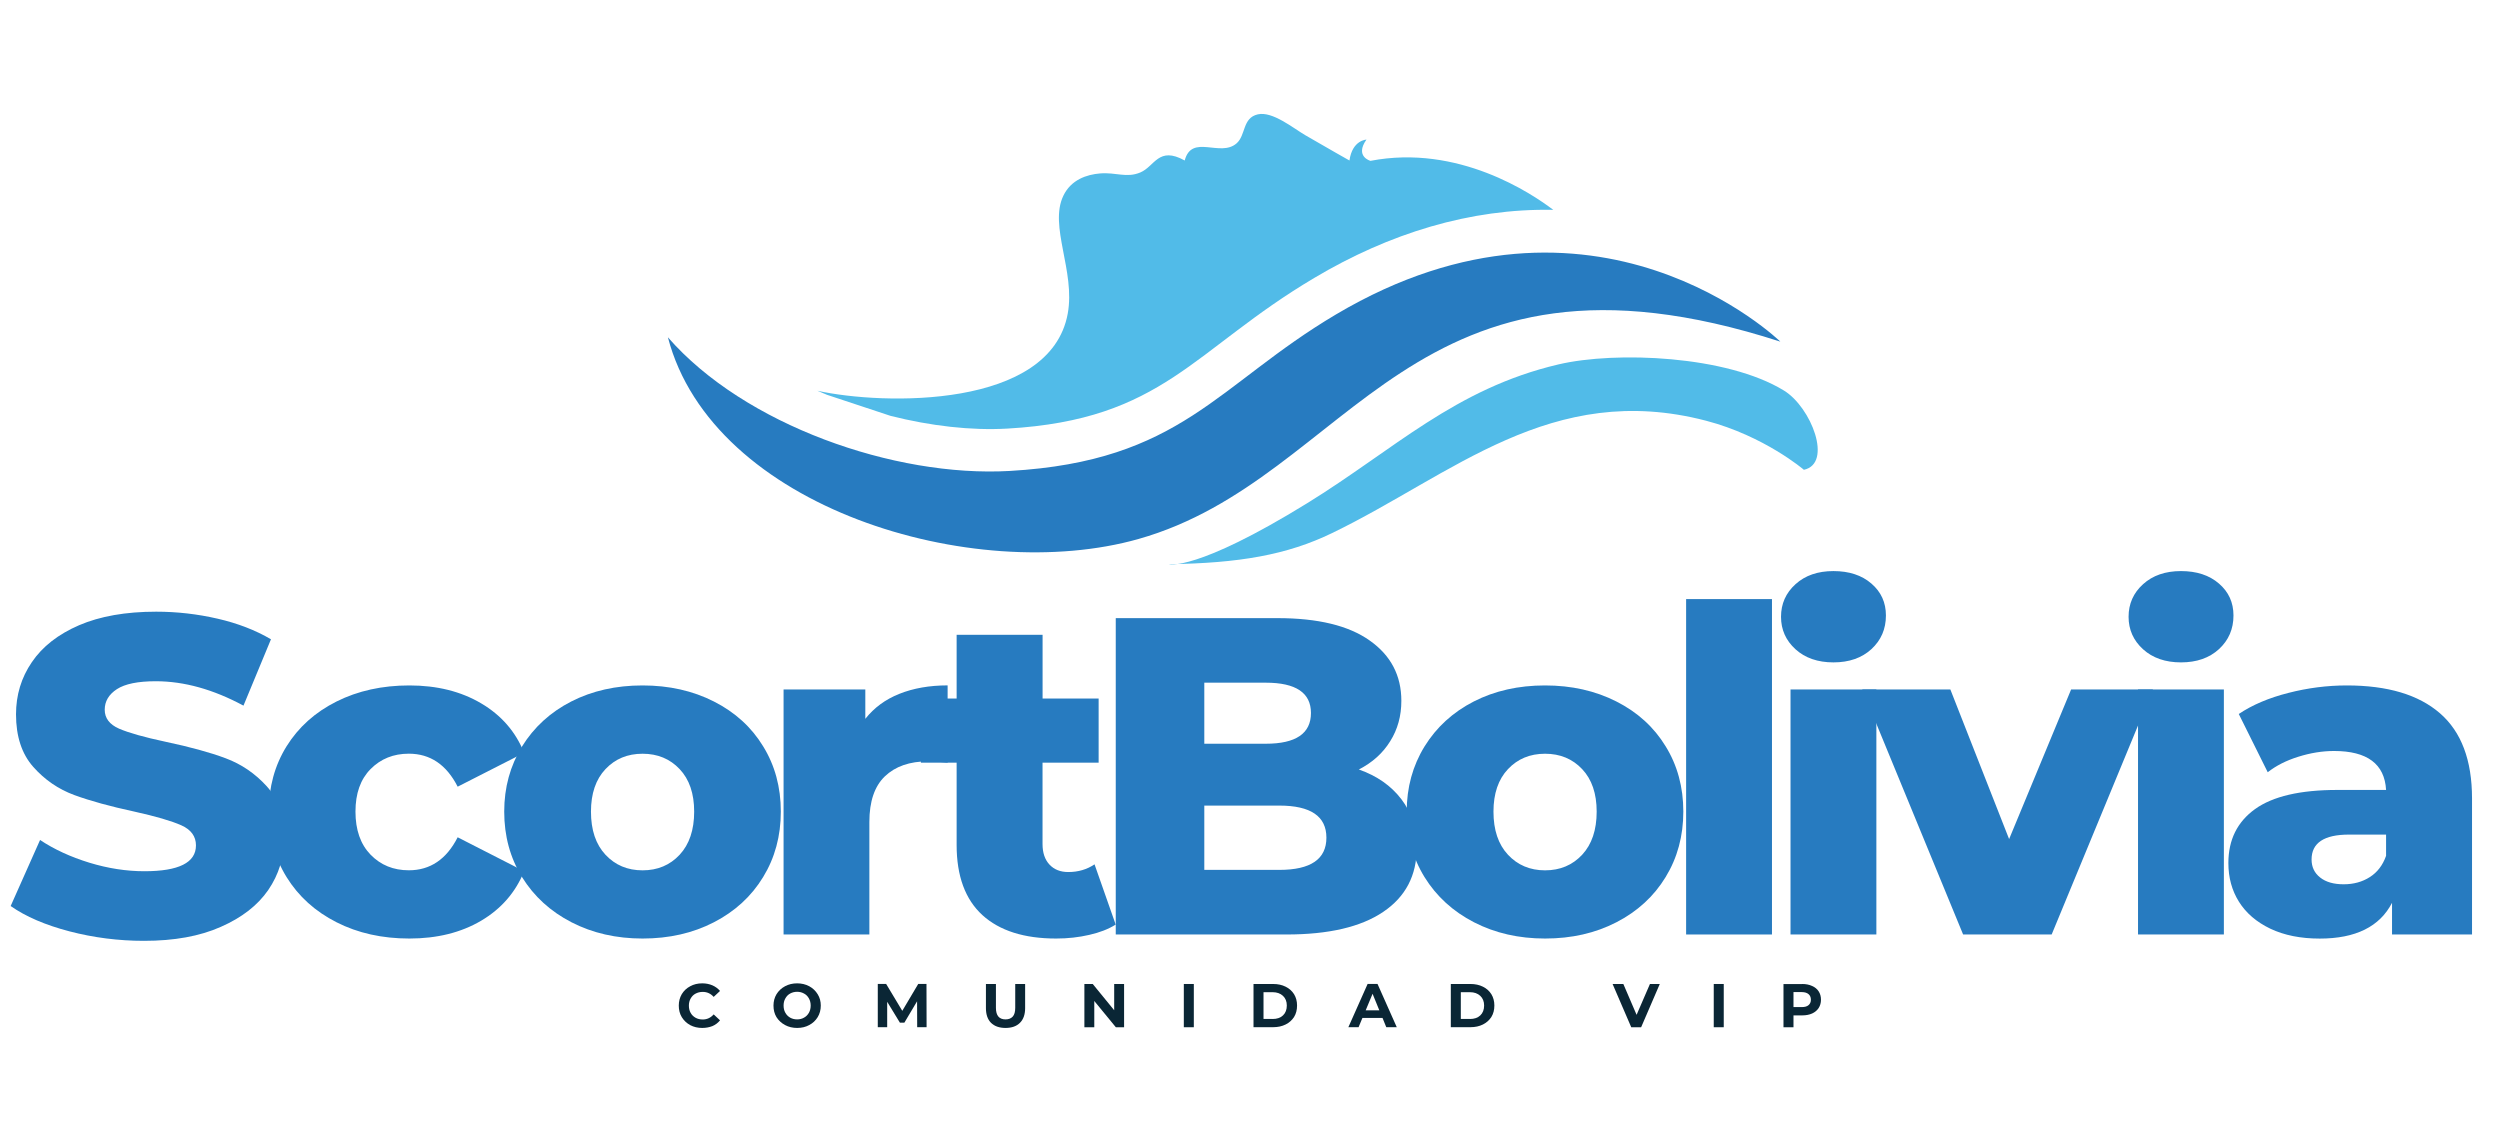
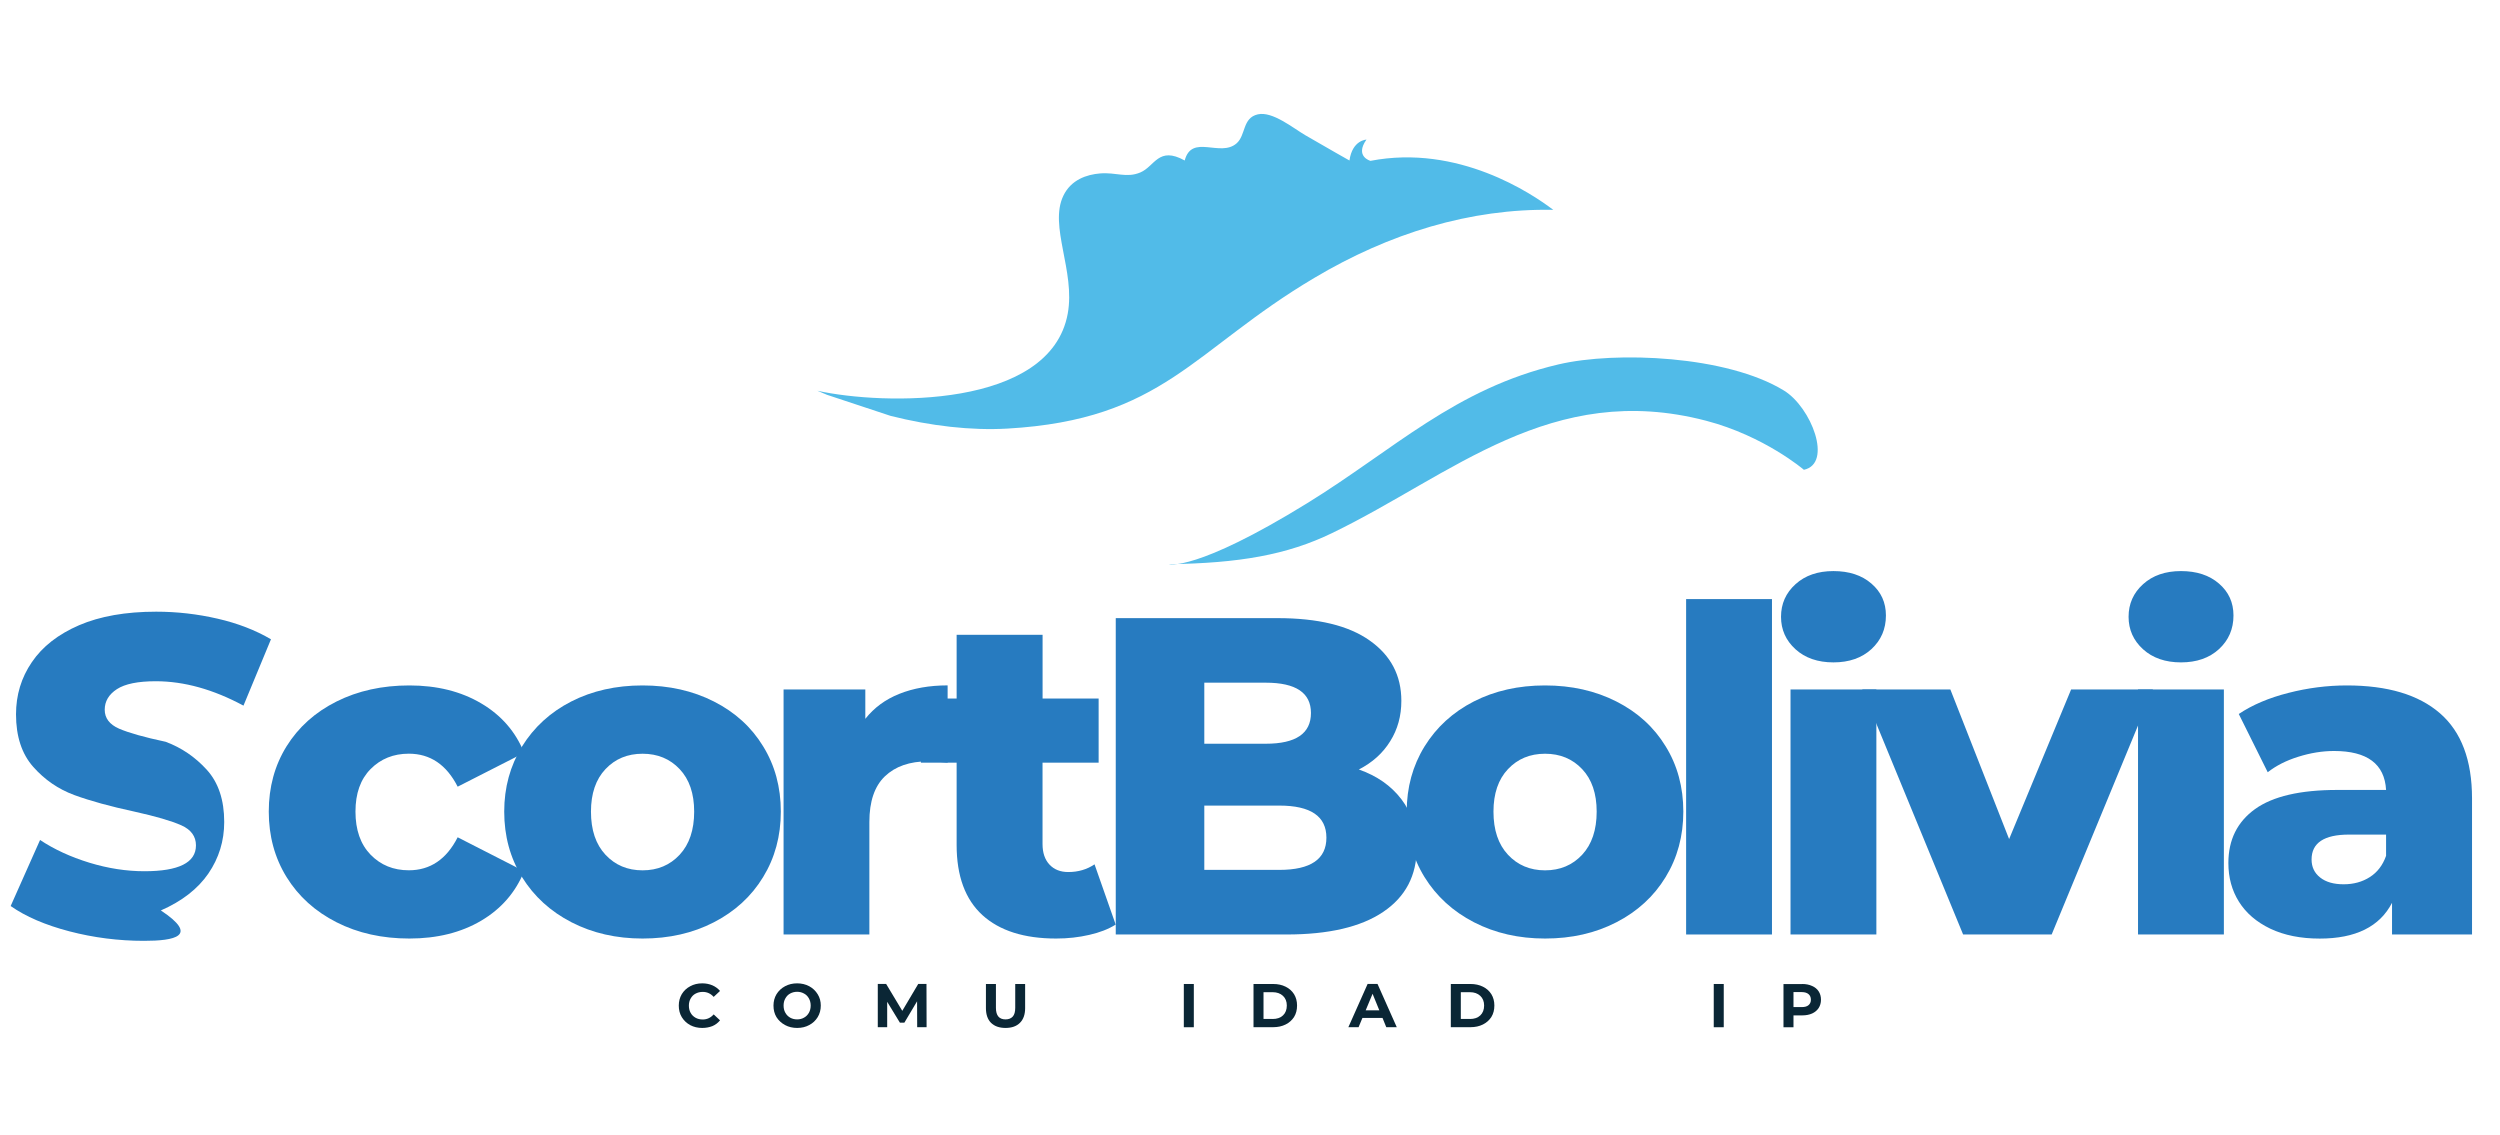
<svg xmlns="http://www.w3.org/2000/svg" xmlns:xlink="http://www.w3.org/1999/xlink" version="1.0" id="Layer_1" x="0px" y="0px" viewBox="0 0 500 227" style="enable-background:new 0 0 500 227;" xml:space="preserve">
  <style type="text/css">
	.st0{fill-rule:evenodd;clip-rule:evenodd;fill:#51BBE8;}
	.st1{clip-path:url(#SVGID_00000137835028090609156310000017561738287456716448_);}
	.st2{fill-rule:evenodd;clip-rule:evenodd;fill:#277BC0;}
	.st3{fill:#277BC0;}
	.st4{clip-path:url(#SVGID_00000003820693870863629780000008231998678632266394_);}
	.st5{clip-path:url(#SVGID_00000044172173160701391480000007112634563123291829_);}
	.st6{fill:#0A2635;}
</style>
  <path class="st0" d="M310.65,41.97c-4.27-3.26-19.04-13.19-36.56-9.8c0,0-3.19-0.86-0.8-4.25c0,0-2.82,0.07-3.4,4.18  c0,0-4.56-2.57-8.85-5.07c-2.44-1.43-6.55-4.82-9.47-4.16c-3.11,0.7-2.38,4.16-4.25,5.8c-3.27,2.86-8.95-1.97-10.38,3.43  c-5.27-2.92-5.96,1.16-8.87,2.39c-2.77,1.17-4.84-0.07-8.08,0.2c-2.62,0.22-5.77,1.23-7.32,4.46c-2.92,6.07,2.43,15.06,0.88,23.57  c-3.47,19.04-36.81,18.35-50.08,15.43c0.65,0.28,1.3,0.56,1.95,0.82l12.68,4.2c8.06,2.04,16.16,2.96,23.36,2.55  c31.25-1.79,37.05-15.7,61.39-30.13C277.84,46.67,294.04,41.65,310.65,41.97" />
  <g>
    <defs>
-       <rect id="SVGID_1_" x="133.58" y="50.27" width="223.76" height="61.33" />
-     </defs>
+       </defs>
    <clipPath id="SVGID_00000093175266634761783330000016522518540931827340_">
      <use xlink:href="#SVGID_1_" style="overflow:visible;" />
    </clipPath>
    <g style="clip-path:url(#SVGID_00000093175266634761783330000016522518540931827340_);">
      <path class="st2" d="M356.07,68.33c0,0-37.08-36.15-88.86-5.45c-23.89,14.16-30.9,29.34-65.27,31.31    c-23.06,1.32-53.09-9.21-68.36-26.73c8.91,34.15,61.16,49.67,94.11,40.34C270.67,95.64,281.99,44.35,356.07,68.33" />
    </g>
  </g>
  <path class="st0" d="M233.74,112.84c0,0,5.37,1.57,27.7-12.2c17.37-10.71,29.56-22.91,50.26-27.76c11.53-2.7,33.7-1.76,45.09,5.23  c5.47,3.35,9.8,14.59,3.99,15.85c0,0-7.9-6.77-19.59-9.82c-30.95-8.07-50.74,10.86-74.78,22.48  C257.4,110.99,247.8,112.64,233.74,112.84" />
  <g>
    <g transform="translate(0.182, 239.467)">
      <g>
-         <path class="st3" d="M28.62-51.3c-5.12,0-10.1-0.64-14.92-1.9c-4.82-1.26-8.74-2.95-11.75-5.06l5.88-13.21     c2.83,1.88,6.11,3.39,9.85,4.54c3.73,1.14,7.41,1.71,11.02,1.71c6.88,0,10.31-1.72,10.31-5.17c0-1.8-0.98-3.15-2.94-4.02     s-5.1-1.79-9.44-2.75c-4.77-1.03-8.74-2.12-11.94-3.29c-3.2-1.18-5.94-3.06-8.23-5.65c-2.29-2.59-3.44-6.09-3.44-10.5     c0-3.86,1.05-7.34,3.17-10.44c2.11-3.11,5.26-5.57,9.44-7.38c4.19-1.8,9.33-2.71,15.42-2.71c4.17,0,8.26,0.47,12.29,1.4     c4.04,0.93,7.59,2.31,10.67,4.12l-5.5,13.27c-6.03-3.25-11.88-4.88-17.54-4.88c-3.56,0-6.15,0.53-7.77,1.58     c-1.62,1.06-2.44,2.43-2.44,4.12c0,1.68,0.96,2.95,2.88,3.79c1.93,0.83,5.03,1.71,9.31,2.62c4.83,1.02,8.82,2.11,11.98,3.29     c3.17,1.18,5.91,3.05,8.23,5.6c2.32,2.56,3.48,6.04,3.48,10.44c0,3.79-1.06,7.23-3.17,10.31c-2.11,3.07-5.28,5.53-9.5,7.38     C39.77-52.22,34.65-51.3,28.62-51.3z" />
+         <path class="st3" d="M28.62-51.3c-5.12,0-10.1-0.64-14.92-1.9c-4.82-1.26-8.74-2.95-11.75-5.06l5.88-13.21     c2.83,1.88,6.11,3.39,9.85,4.54c3.73,1.14,7.41,1.71,11.02,1.71c6.88,0,10.31-1.72,10.31-5.17c0-1.8-0.98-3.15-2.94-4.02     s-5.1-1.79-9.44-2.75c-4.77-1.03-8.74-2.12-11.94-3.29c-3.2-1.18-5.94-3.06-8.23-5.65c-2.29-2.59-3.44-6.09-3.44-10.5     c0-3.86,1.05-7.34,3.17-10.44c2.11-3.11,5.26-5.57,9.44-7.38c4.19-1.8,9.33-2.71,15.42-2.71c4.17,0,8.26,0.47,12.29,1.4     c4.04,0.93,7.59,2.31,10.67,4.12l-5.5,13.27c-6.03-3.25-11.88-4.88-17.54-4.88c-3.56,0-6.15,0.53-7.77,1.58     c-1.62,1.06-2.44,2.43-2.44,4.12c0,1.68,0.96,2.95,2.88,3.79c1.93,0.83,5.03,1.71,9.31,2.62c3.17,1.18,5.91,3.05,8.23,5.6c2.32,2.56,3.48,6.04,3.48,10.44c0,3.79-1.06,7.23-3.17,10.31c-2.11,3.07-5.28,5.53-9.5,7.38     C39.77-52.22,34.65-51.3,28.62-51.3z" />
      </g>
    </g>
  </g>
  <g>
    <g transform="translate(38.484, 239.467)">
      <g>
        <path class="st3" d="M43.39-51.76c-5.43,0-10.29-1.08-14.56-3.25c-4.28-2.17-7.61-5.18-10-9.04c-2.38-3.86-3.56-8.23-3.56-13.1     c0-4.89,1.19-9.24,3.56-13.06c2.39-3.83,5.72-6.82,10-8.96c4.28-2.14,9.13-3.21,14.56-3.21c5.54,0,10.32,1.2,14.35,3.58     c4.04,2.38,6.91,5.68,8.6,9.9l-13.29,6.77c-2.24-4.4-5.49-6.6-9.77-6.6c-3.07,0-5.62,1.03-7.65,3.08     c-2.02,2.04-3.02,4.88-3.02,8.5c0,3.67,1.01,6.54,3.02,8.62c2.03,2.08,4.57,3.12,7.65,3.12c4.28,0,7.53-2.2,9.77-6.6l13.29,6.79     c-1.7,4.21-4.56,7.51-8.6,9.9C53.71-52.95,48.93-51.76,43.39-51.76z" />
      </g>
    </g>
  </g>
  <g>
    <g transform="translate(73.804, 239.467)">
      <g>
        <path class="st3" d="M54.71-51.76c-5.25,0-9.99-1.08-14.21-3.25c-4.21-2.17-7.51-5.18-9.9-9.04c-2.38-3.86-3.56-8.23-3.56-13.1     c0-4.82,1.19-9.16,3.56-13.02c2.39-3.86,5.67-6.86,9.85-9c4.19-2.14,8.94-3.21,14.25-3.21c5.3,0,10.06,1.07,14.27,3.21     c4.22,2.14,7.51,5.12,9.85,8.96c2.36,3.82,3.54,8.18,3.54,13.06c0,4.88-1.18,9.24-3.54,13.1c-2.35,3.86-5.64,6.87-9.85,9.04     C64.77-52.84,60.01-51.76,54.71-51.76z M54.71-65.4c3.01,0,5.48-1.04,7.42-3.12c1.93-2.08,2.9-4.96,2.9-8.62     c0-3.62-0.97-6.46-2.9-8.5c-1.93-2.05-4.41-3.08-7.42-3.08c-3.02,0-5.49,1.03-7.42,3.08c-1.93,2.04-2.9,4.88-2.9,8.5     c0,3.67,0.96,6.54,2.9,8.62C49.22-66.45,51.69-65.4,54.71-65.4z" />
      </g>
    </g>
  </g>
  <g>
    <g transform="translate(113.394, 239.467)">
      <g>
        <path class="st3" d="M59.67-95.7c1.75-2.22,4.02-3.89,6.81-5c2.8-1.12,6.02-1.69,9.65-1.69v15.46c-1.57-0.18-2.87-0.27-3.9-0.27     c-3.68,0-6.56,1-8.65,3c-2.07,1.99-3.1,5.03-3.1,9.12v22.5H43.32v-49h16.35V-95.7z" />
      </g>
    </g>
  </g>
  <g>
    <g transform="translate(137.867, 239.467)">
      <g>
        <path class="st3" d="M85.27-54.55c-1.45,0.91-3.21,1.59-5.29,2.06c-2.07,0.48-4.28,0.73-6.62,0.73c-6.39,0-11.31-1.56-14.75-4.69     c-3.43-3.14-5.15-7.81-5.15-14.02v-16.46h-7.15v-12.83h7.15v-12.75h17.19v12.75h11.21v12.83H70.64v16.27     c0,1.75,0.46,3.12,1.4,4.12c0.93,0.99,2.18,1.48,3.75,1.48c1.98,0,3.73-0.51,5.25-1.54L85.27-54.55z" />
      </g>
    </g>
  </g>
  <g>
    <g transform="translate(162.611, 239.467)">
      <g>
        <path class="st3" d="M109.16-85.57c3.61,1.27,6.44,3.24,8.5,5.94c2.05,2.68,3.08,5.92,3.08,9.71c0,5.54-2.24,9.82-6.71,12.83     c-4.46,3.02-10.91,4.52-19.33,4.52H60.54v-63.27h32.35c8.08,0,14.23,1.49,18.44,4.48c4.22,2.97,6.33,6.99,6.33,12.06     c0,3.02-0.74,5.71-2.23,8.08C113.96-88.84,111.87-86.96,109.16-85.57z M78.25-102.93v12.21h12.29c6.03,0,9.04-2.05,9.04-6.15     c0-4.04-3.02-6.06-9.04-6.06H78.25z M93.25-65.49c6.28,0,9.42-2.15,9.42-6.44c0-4.28-3.14-6.42-9.42-6.42h-15v12.85H93.25z" />
      </g>
    </g>
  </g>
  <g>
    <g transform="translate(209.184, 239.467)">
      <g>
        <path class="st3" d="M99.83-51.76c-5.25,0-9.99-1.08-14.21-3.25c-4.21-2.17-7.51-5.18-9.9-9.04c-2.38-3.86-3.56-8.23-3.56-13.1     c0-4.82,1.19-9.16,3.56-13.02c2.39-3.86,5.67-6.86,9.85-9c4.19-2.14,8.94-3.21,14.25-3.21c5.3,0,10.06,1.07,14.27,3.21     c4.22,2.14,7.51,5.12,9.85,8.96c2.36,3.82,3.54,8.18,3.54,13.06c0,4.88-1.18,9.24-3.54,13.1c-2.35,3.86-5.64,6.87-9.85,9.04     C109.89-52.84,105.13-51.76,99.83-51.76z M99.83-65.4c3.01,0,5.48-1.04,7.42-3.12c1.93-2.08,2.9-4.96,2.9-8.62     c0-3.62-0.97-6.46-2.9-8.5c-1.93-2.05-4.41-3.08-7.42-3.08c-3.02,0-5.49,1.03-7.42,3.08c-1.93,2.04-2.9,4.88-2.9,8.5     c0,3.67,0.96,6.54,2.9,8.62C94.34-66.45,96.82-65.4,99.83-65.4z" />
      </g>
    </g>
  </g>
  <g>
    <g transform="translate(248.774, 239.467)">
      <g>
        <path class="st3" d="M88.45-119.65h17.17v67.08H88.45V-119.65z" />
      </g>
    </g>
  </g>
  <g>
    <g transform="translate(264.434, 239.467)">
      <g>
        <path class="st3" d="M93.67-101.57h17.17v49H93.67V-101.57z M102.25-106.99c-3.12,0-5.66-0.88-7.58-2.62     c-1.93-1.75-2.9-3.92-2.9-6.5c0-2.59,0.96-4.77,2.9-6.52c1.93-1.75,4.46-2.62,7.58-2.62c3.14,0,5.67,0.83,7.6,2.5     c1.93,1.66,2.9,3.78,2.9,6.38c0,2.71-0.97,4.95-2.9,6.73C107.92-107.87,105.38-106.99,102.25-106.99z" />
      </g>
    </g>
  </g>
  <g>
    <g transform="translate(280.093, 239.467)">
      <g>
        <path class="st3" d="M150.49-101.57l-20.25,49h-17.71l-20.17-49h17.62l11.75,29.92l12.4-29.92H150.49z" />
      </g>
    </g>
  </g>
  <g>
    <g transform="translate(316.565, 239.467)">
      <g>
        <path class="st3" d="M111.04-101.57h17.17v49h-17.17V-101.57z M119.63-106.99c-3.12,0-5.66-0.88-7.58-2.62     c-1.93-1.75-2.9-3.92-2.9-6.5c0-2.59,0.96-4.77,2.9-6.52c1.93-1.75,4.46-2.62,7.58-2.62c3.14,0,5.67,0.83,7.6,2.5     c1.93,1.66,2.9,3.78,2.9,6.38c0,2.71-0.97,4.95-2.9,6.73C125.3-107.87,122.76-106.99,119.63-106.99z" />
      </g>
    </g>
  </g>
  <g>
    <g transform="translate(332.225, 239.467)">
      <g>
        <path class="st3" d="M137.14-102.38c8.14,0,14.34,1.85,18.62,5.56c4.28,3.71,6.42,9.39,6.42,17.04v27.21h-16v-6.33     c-2.47,4.77-7.29,7.15-14.46,7.15c-3.81,0-7.1-0.66-9.88-1.98c-2.77-1.33-4.85-3.12-6.27-5.38c-1.42-2.26-2.12-4.84-2.12-7.75     c0-4.64,1.78-8.23,5.33-10.79c3.55-2.55,9.04-3.83,16.46-3.83h9.75c-0.29-5.19-3.76-7.79-10.4-7.79c-2.35,0-4.73,0.39-7.15,1.15     c-2.41,0.75-4.45,1.79-6.12,3.1l-5.79-11.65c2.71-1.82,6.01-3.22,9.9-4.21C129.31-101.88,133.22-102.38,137.14-102.38z      M136.51-62.61c1.98,0,3.73-0.48,5.23-1.44c1.51-0.96,2.59-2.38,3.25-4.25v-4.25h-7.4c-5,0-7.5,1.66-7.5,4.98     c0,1.5,0.57,2.7,1.71,3.6C132.94-63.06,134.51-62.61,136.51-62.61z" />
      </g>
    </g>
  </g>
  <g transform="matrix(1, 0, 0, 1, 101, 244)">
    <g>
      <defs>
        <rect id="SVGID_00000091704134417091644550000014721567215608683953_" x="33.67" y="-51.06" width="241.33" height="17.33" />
      </defs>
      <clipPath id="SVGID_00000174564777256263314870000013047092450024868001_">
        <use xlink:href="#SVGID_00000091704134417091644550000014721567215608683953_" style="overflow:visible;" />
      </clipPath>
      <g style="clip-path:url(#SVGID_00000174564777256263314870000013047092450024868001_);">
        <g>
          <defs>
            <rect id="SVGID_00000119106813413182060430000011001420527667125126_" x="34.04" y="-48.39" width="10.29" height="10.67" />
          </defs>
          <clipPath id="SVGID_00000077318549033488115530000001793394293863237301_">
            <use xlink:href="#SVGID_00000119106813413182060430000011001420527667125126_" style="overflow:visible;" />
          </clipPath>
          <g style="clip-path:url(#SVGID_00000077318549033488115530000001793394293863237301_);">
            <g>
              <g transform="translate(0.456, 9.378)">
                <g>
                  <path class="st6" d="M38.99-47.79c-0.89,0-1.69-0.19-2.4-0.56c-0.71-0.39-1.27-0.92-1.69-1.6c-0.41-0.68-0.6-1.45-0.6-2.31          c0-0.84,0.2-1.61,0.6-2.29c0.42-0.68,0.98-1.21,1.69-1.58c0.71-0.39,1.51-0.58,2.4-0.58c0.75,0,1.43,0.14,2.04,0.4          c0.61,0.27,1.11,0.64,1.52,1.12l-1.27,1.19c-0.6-0.67-1.33-1-2.19-1c-0.53,0-1.01,0.12-1.44,0.35          c-0.42,0.22-0.74,0.55-0.98,0.98c-0.24,0.42-0.35,0.89-0.35,1.42c0,0.54,0.11,1.02,0.35,1.44c0.23,0.42,0.56,0.74,0.98,0.98          c0.43,0.24,0.91,0.35,1.44,0.35c0.86,0,1.59-0.34,2.19-1.02l1.27,1.19c-0.41,0.5-0.91,0.89-1.52,1.15          C40.41-47.92,39.74-47.79,38.99-47.79z" />
                </g>
              </g>
            </g>
          </g>
        </g>
        <g>
          <g transform="translate(14.667, 9.378)">
            <g>
              <path class="st6" d="M43.76-47.79c-0.89,0-1.7-0.19-2.42-0.58c-0.72-0.39-1.29-0.92-1.71-1.58c-0.41-0.68-0.6-1.45-0.6-2.31        c0-0.84,0.2-1.6,0.6-2.27c0.42-0.68,0.98-1.21,1.71-1.6c0.72-0.39,1.53-0.58,2.42-0.58c0.9,0,1.71,0.2,2.42,0.58        c0.72,0.39,1.28,0.93,1.69,1.6c0.42,0.67,0.62,1.43,0.62,2.27c0,0.86-0.21,1.64-0.62,2.31c-0.41,0.67-0.97,1.2-1.69,1.58        C45.47-47.98,44.67-47.79,43.76-47.79z M43.76-49.5c0.51,0,0.97-0.11,1.38-0.35c0.42-0.23,0.74-0.56,0.98-0.98        c0.23-0.42,0.35-0.9,0.35-1.44c0-0.53-0.12-1-0.35-1.42c-0.24-0.43-0.56-0.76-0.98-0.98c-0.41-0.23-0.86-0.35-1.38-0.35        c-0.52,0-0.98,0.12-1.4,0.35c-0.41,0.22-0.72,0.55-0.96,0.98c-0.24,0.42-0.35,0.89-0.35,1.42c0,0.54,0.11,1.02,0.35,1.44        c0.23,0.42,0.55,0.74,0.96,0.98C42.78-49.61,43.25-49.5,43.76-49.5z" />
            </g>
          </g>
        </g>
        <g>
          <g transform="translate(29.907, 9.378)">
            <g>
              <path class="st6" d="M52.53-47.93l-0.02-5.19l-2.54,4.27h-0.9l-2.54-4.17v5.08h-1.88v-8.65h1.67l3.23,5.38l3.19-5.38h1.65        l0.02,8.65H52.53z" />
            </g>
          </g>
        </g>
        <g>
          <g transform="translate(46.176, 9.378)">
            <g>
              <path class="st6" d="M53.93-47.79c-1.24,0-2.2-0.34-2.9-1.02c-0.68-0.68-1.02-1.66-1.02-2.94v-4.83h2v4.77        c0,1.54,0.64,2.31,1.92,2.31c0.62,0,1.1-0.19,1.44-0.56s0.5-0.96,0.5-1.75v-4.77h1.98v4.83c0,1.28-0.35,2.26-1.04,2.94        C56.13-48.13,55.17-47.79,53.93-47.79z" />
            </g>
          </g>
        </g>
        <g>
          <g transform="translate(60.897, 9.378)">
            <g>
-               <path class="st6" d="M62.92-56.58v8.65h-1.65l-4.31-5.25v5.25h-1.98v-8.65h1.67l4.29,5.25v-5.25H62.92z" />
-             </g>
+               </g>
          </g>
        </g>
        <g>
          <g transform="translate(75.804, 9.378)">
            <g>
              <path class="st6" d="M59.96-56.58h2v8.65h-2V-56.58z" />
            </g>
          </g>
        </g>
        <g>
          <g transform="translate(86.262, 9.378)">
            <g>
              <path class="st6" d="M63.44-56.58h3.94c0.93,0,1.76,0.18,2.48,0.54c0.72,0.35,1.28,0.85,1.69,1.5c0.4,0.66,0.6,1.41,0.6,2.27        c0,0.88-0.2,1.64-0.6,2.29c-0.41,0.64-0.97,1.14-1.69,1.5c-0.72,0.36-1.55,0.54-2.48,0.54h-3.94V-56.58z M67.27-49.58        c0.86,0,1.55-0.23,2.06-0.71c0.51-0.48,0.77-1.15,0.77-1.98c0-0.82-0.26-1.46-0.77-1.94c-0.52-0.48-1.2-0.73-2.06-0.73h-1.83        v5.35H67.27z" />
            </g>
          </g>
        </g>
        <g>
          <g transform="translate(101.335, 9.378)">
            <g>
              <path class="st6" d="M74.17-49.79h-4.02l-0.77,1.85h-2.04l3.85-8.65h1.98l3.85,8.65h-2.1L74.17-49.79z M73.53-51.31        l-1.35-3.31l-1.38,3.31H73.53z" />
            </g>
          </g>
        </g>
        <g>
          <g transform="translate(115.853, 9.378)">
            <g>
              <path class="st6" d="M73.31-56.58h3.94c0.93,0,1.76,0.18,2.48,0.54c0.72,0.35,1.28,0.85,1.69,1.5c0.4,0.66,0.6,1.41,0.6,2.27        c0,0.88-0.2,1.64-0.6,2.29c-0.41,0.64-0.97,1.14-1.69,1.5c-0.72,0.36-1.55,0.54-2.48,0.54h-3.94V-56.58z M77.14-49.58        c0.86,0,1.55-0.23,2.06-0.71c0.51-0.48,0.77-1.15,0.77-1.98c0-0.82-0.26-1.46-0.77-1.94c-0.52-0.48-1.2-0.73-2.06-0.73h-1.83        v5.35H77.14z" />
            </g>
          </g>
        </g>
        <g>
          <g transform="translate(130.926, 9.378)">
				</g>
        </g>
        <g>
          <g transform="translate(140.967, 9.378)">
            <g>
-               <path class="st6" d="M89.99-56.58l-3.73,8.65h-1.98l-3.73-8.65h2.15l2.65,6.17l2.67-6.17H89.99z" />
-             </g>
+               </g>
          </g>
        </g>
        <g>
          <g transform="translate(155.299, 9.378)">
            <g>
              <path class="st6" d="M86.45-56.58h2v8.65h-2V-56.58z" />
            </g>
          </g>
        </g>
        <g>
          <g transform="translate(165.757, 9.378)">
            <g>
              <path class="st6" d="M93.69-56.58c0.76,0,1.42,0.14,1.98,0.4c0.57,0.25,1.01,0.61,1.31,1.08c0.3,0.46,0.46,1.02,0.46,1.67        c0,0.62-0.16,1.18-0.46,1.65c-0.31,0.47-0.74,0.84-1.31,1.1c-0.56,0.25-1.22,0.38-1.98,0.38h-1.75v2.38h-2v-8.65H93.69z         M93.59-51.96c0.59,0,1.05-0.12,1.35-0.38c0.32-0.26,0.48-0.63,0.48-1.1c0-0.48-0.16-0.86-0.48-1.12        c-0.31-0.26-0.76-0.4-1.35-0.4h-1.65v3H93.59z" />
            </g>
          </g>
        </g>
      </g>
    </g>
  </g>
</svg>